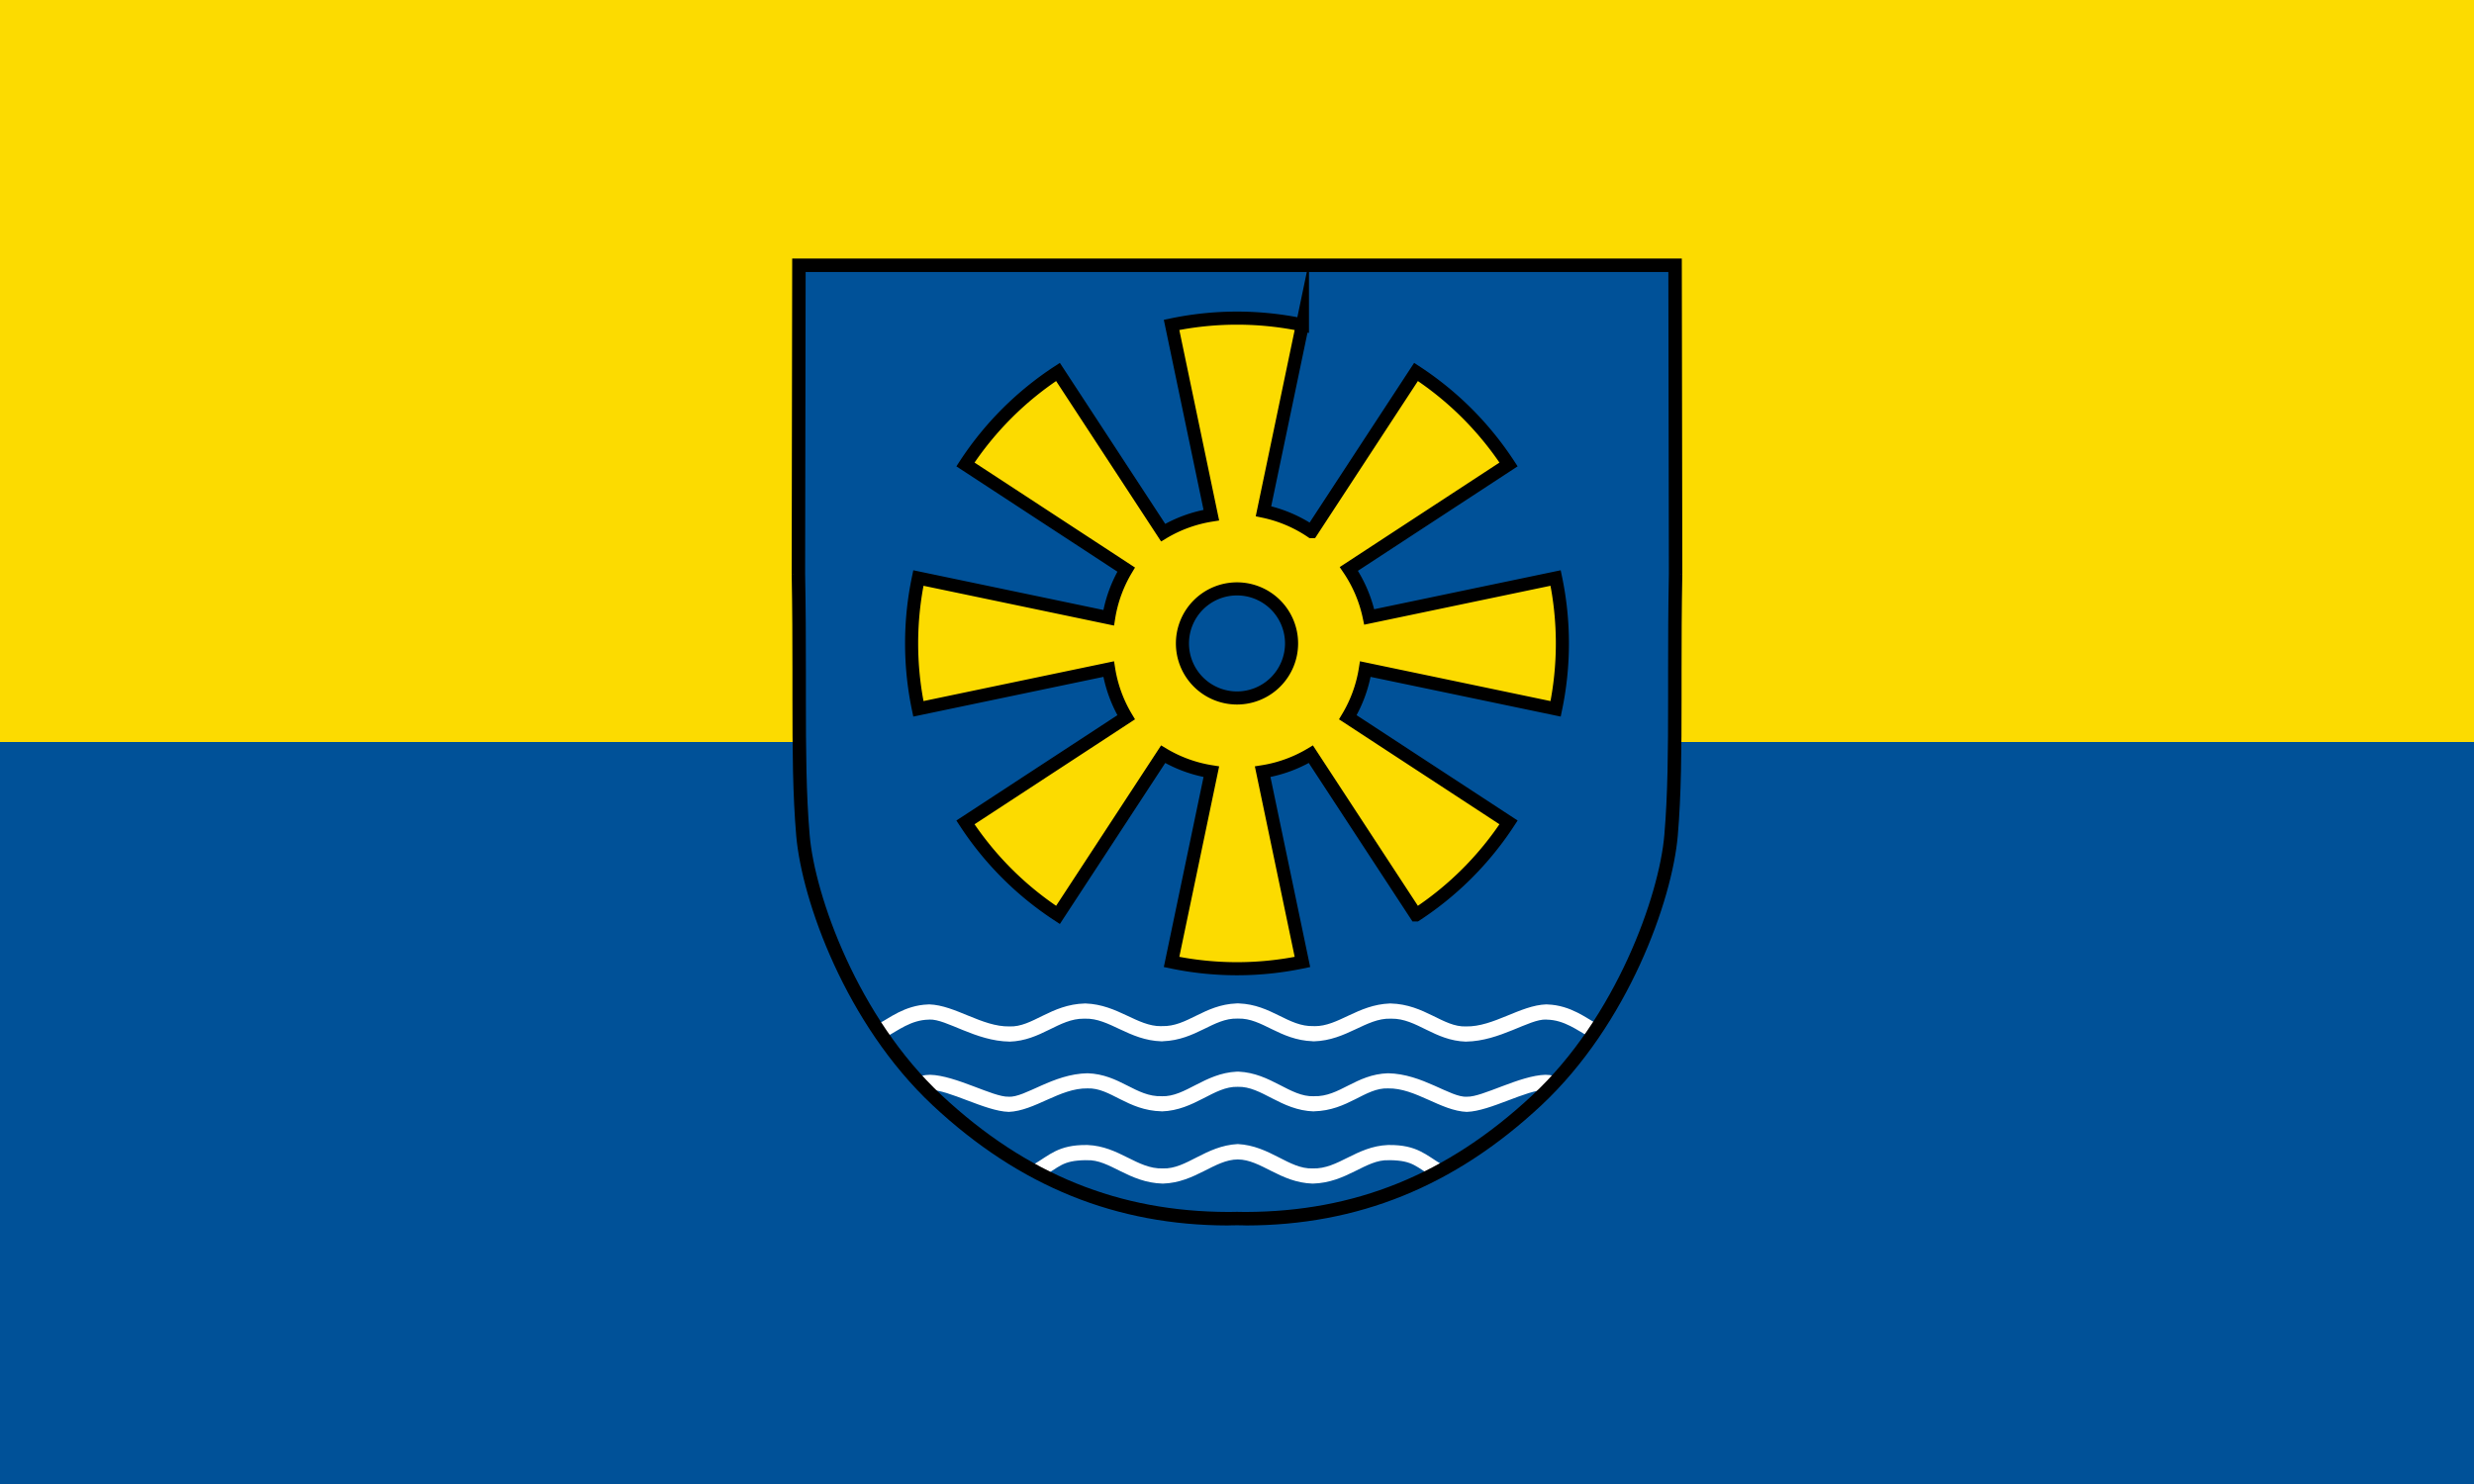
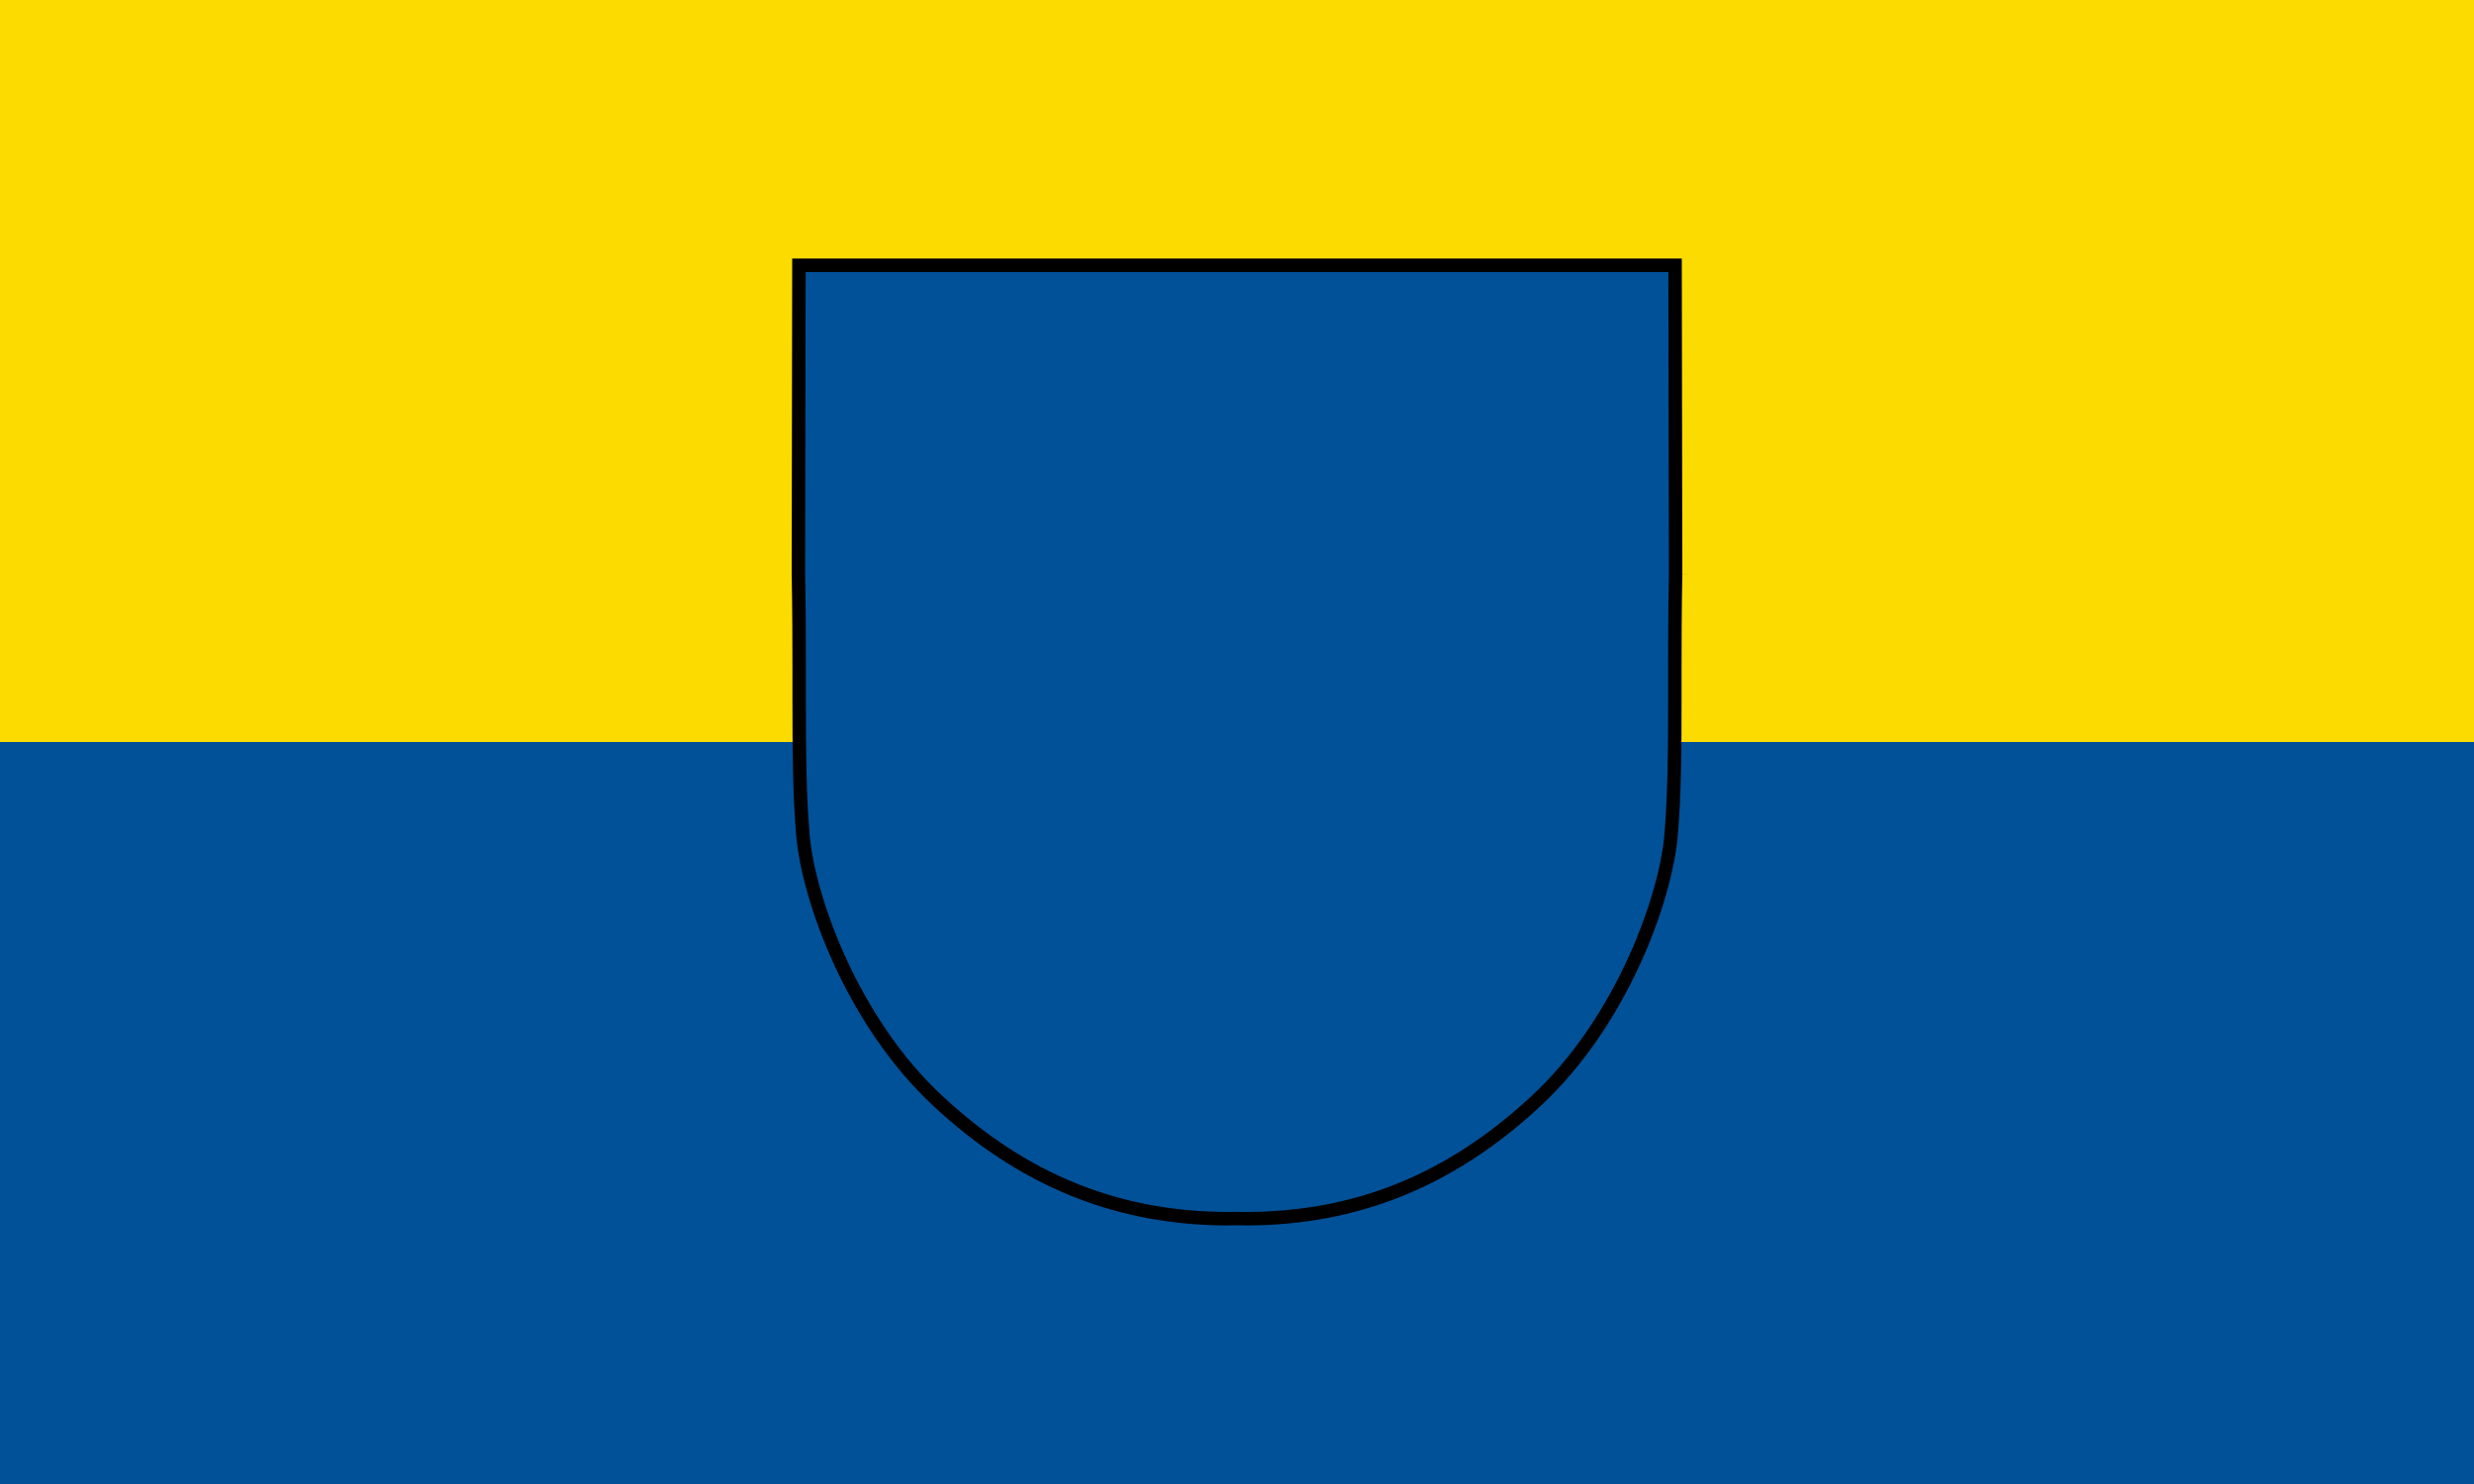
<svg xmlns="http://www.w3.org/2000/svg" xml:space="preserve" width="1000" height="600" style="clip-rule:evenodd;fill-rule:evenodd;image-rendering:optimizeQuality;shape-rendering:geometricPrecision;text-rendering:geometricPrecision" viewBox="0 0 1000 600" version="1.1" id="svg2856">
  <rect x="0" y="0" width="1000" height="600" fill="#808080" stroke="none" />
  <defs id="defs2843">
    <style type="text/css" id="style2841">
   
    .fil0 {fill:#0061A5}
    .fil3 {fill:#1F1A17}
    .fil2 {fill:#F6BB00}
    .fil1 {fill:white}
   
  </style>
  </defs>
  <g id="Ebene_x0020_1">
    <g id="g10" transform="matrix(0,1,-0.667,0,965.888,831.206)">
      <path id="rect9" style="fill:#fcdb00;stroke:none;stroke-width:1;stroke-dasharray:none" d="m -831.206,-51.169 h 600 V 1448.831 h -600 z" />
      <path id="rect9-1" style="fill:#005198;stroke:none;stroke-width:1;stroke-dasharray:none" d="m -531.206,-51.169 h 300 V 1448.831 h -300 z" />
    </g>
    <g id="g1" transform="matrix(0.02,0,0,0.02,320,104.531)">
      <path id="Hintergrund" class="fil0" d="m 17872.1,6372.85 c -42.703,2216.16 32.057,3850.06 -90.98,5285.39 -109.392,1275.93 -993.586,3753.2 -2712.67,5358.96 -1747.14,1632.81 -3662.69,2388.79 -5876.5,2392.56 -2302.51,5.879 -3757.51,-576.139 -5007.35,-1415.74 -570.575,-413.604 -820.168,-555.053 -1336.35,-1004.86 -1041.71,-1163.56 -2098.69,-2544.19 -2499.06,-4330.91 -62.767,-278.111 -185.725,-1262.92 -192.223,-1570.74 C 78.127,7076.65 181.572,6914.97 207.505,136.41 H 17861.805 l 10.341,6236.41 z" style="fill:#005198" />
-       <path id="Welle1" class="fil1" d="m 9011.698,15057.273 c -10.263,0 -21.274,0 -19.947,1.085 -658.732,24.841 -997.069,475.131 -1508.952,458.37 0,1.085 -1.163,1.085 -5.478,1.085 h -11.524 c -480.224,6.508 -874.3,-434.603 -1523.783,-458.422 h -15.606 c -690.318,17.321 -1062.312,482.732 -1524.661,463.848 h -0.62 c -555.138,10.263 -1094.588,-428.707 -1620.418,-445.399 -3.922,0 -12.925,-0.02 -26.717,1.55 -471.522,15.119 -804.109,293.753 -973.377,374.706 l 139.733,274.402 c 223.651,-118.8 491.962,-336.45 849.147,-342.408 h 11.575 l 3.927,-1.654 c 341.36,-12.927 932.246,436.341 1616.129,445.503 l 0.62,1.033 c 641.882,-19.435 996.238,-468.628 1504.818,-464.313 h 0.052 1.292 18.5 3.514 c 489.471,-14.578 885.465,438.47 1544.66,457.905 h 22.738 l 3.927,-1.653 c 673.545,-24.291 1020.214,-470.832 1504.663,-457.905 l 5.839,-0.982 c 1.577,0 2.098,1.075 3.669,1.085 1.571,-0.01 2.092,-1.08 3.669,-1.085 l 5.839,0.982 c 484.449,-12.927 831.117,433.614 1504.662,457.905 l 3.928,1.653 h 22.737 c 659.195,-19.435 1055.189,-472.483 1544.66,-457.905 h 3.514 18.501 1.291 0.05 c 508.58,-4.315 862.936,444.878 1504.818,464.313 l 0.62,-1.033 c 683.882,-9.162 1274.769,-458.43 1616.129,-445.503 l 3.927,1.654 h 11.576 c 357.184,5.958 625.496,223.608 849.147,342.408 l 139.733,-274.402 c -169.269,-80.953 -501.856,-359.587 -973.377,-374.706 -13.792,-1.573 -22.795,-1.55 -26.717,-1.55 -525.83,16.692 -1065.28,455.662 -1620.418,445.399 h -0.62 c -462.35,18.884 -834.343,-446.527 -1524.662,-463.848 h -15.606 c -649.483,23.819 -1043.559,464.93 -1523.783,458.422 h -11.524 c -4.315,0 -5.477,0 -5.477,-1.085 -511.883,16.761 -850.22,-433.529 -1508.952,-458.37 1.327,-1.091 -9.684,-1.085 -19.947,-1.085 -1.435,0 -2.289,0.57 -3.721,0.568 -1.432,0 -2.285,-0.568 -3.721,-0.568 z m -11.937,1380.019 c -657.877,30.248 -1042.105,514.105 -1521.303,497.334 l -2.429,-1.086 c -517.755,17.862 -843.875,-442.794 -1496.653,-463.33 h -0.103 c -698.625,11.363 -1261.501,494.124 -1597.37,474.699 v -1.137 c -305.074,12.455 -1068.619,-430.849 -1585.588,-442.763 -56.967,0 -115.255,6.545 -173.323,23.306 l 88.005,294.814 c 20.299,-6.508 49.113,-10.284 85.318,-10.284 372.001,-11.364 1118.771,428.674 1585.588,441.679 v 1.085 c 535.035,-20.535 1039.051,-485.422 1597.37,-475.217 h 0.052 0.052 c 461.122,-17.714 803.173,447.14 1496.653,463.28 l 2.429,1.653 c 668.453,-21.076 1056.122,-512.435 1536.96,-496.765 480.839,-15.67 868.507,475.689 1536.96,496.765 l 2.429,-1.653 c 693.48,-16.14 1035.532,-480.994 1496.653,-463.28 h 0.05 0.05 c 558.32,-10.205 1062.335,454.682 1597.371,475.217 v -1.085 c 466.817,-13.005 1213.587,-453.043 1585.588,-441.679 36.205,0 65.018,3.776 85.317,10.284 l 88.005,-294.814 c -58.068,-16.761 -116.355,-23.306 -173.322,-23.306 -516.97,11.914 -1280.515,455.218 -1585.588,442.763 v 1.137 c -335.87,19.425 -898.745,-463.336 -1597.371,-474.699 h -0.103 c -652.778,20.536 -978.897,481.192 -1496.653,463.33 l -2.429,1.086 c -479.197,16.771 -863.426,-467.086 -1521.303,-497.334 h -8.94 -4.858 c -0.541,0 -1.074,0.01 -1.86,1.653 -0.787,-1.643 -1.32,-1.653 -1.86,-1.653 h -4.858 z m 15.658,1463.941 c -651.475,33.312 -1035.751,509.466 -1512.362,492.787 h -2.429 c -515.407,16.77 -879.544,-448.171 -1521.819,-473.563 h -16.485 c -574.26,-6.429 -754.642,207.932 -1082.053,399.614 l 154.409,264.066 c 391.505,-226.233 426.538,-348.229 905.268,-356.929 l 0.465,1.086 h 24.598 c 462.744,-20.536 843.11,455.156 1535.617,472.477 h 2.687 c 656.412,-20.696 1042.082,-486.059 1512.104,-488.29 470.023,2.231 855.692,467.594 1512.104,488.29 h 2.687 c 692.508,-17.321 1072.874,-493.013 1535.617,-472.477 h 24.598 l 0.465,-1.086 c 478.73,8.7 513.763,130.696 905.268,356.929 l 154.409,-264.066 c -327.411,-191.682 -507.792,-406.043 -1082.053,-399.614 h -16.484 c -642.276,25.392 -1006.413,490.333 -1521.82,473.563 h -2.429 c -476.611,16.679 -860.887,-459.475 -1512.362,-492.787 z" />
-       <path id="circle3395" style="clip-rule:evenodd;fill:#fcdb00;fill-rule:evenodd;stroke:#000000;stroke-width:264.6;stroke-linecap:butt;stroke-linejoin:miter;stroke-miterlimit:24;stroke-dasharray:none;image-rendering:optimizeQuality;shape-rendering:geometricPrecision;text-rendering:geometricPrecision" d="m 7677.568,1341.313 803.672,3845.709 a 2732.7,2732.7 0 0 0 -974.049,353.622 l -2125.4,-3248.381 A 6464.716,6464.716 0 0 0 3511.569,4162.485 l 3248.381,2125.4 a 2732.7,2732.7 0 0 0 -353.622,974.049 L 2560.619,6458.314 a 6464.716,6464.716 0 0 0 0,2644.852 l 3845.709,-803.672 a 2732.7,2732.7 0 0 0 353.673,974.101 L 3511.569,11398.942 a 6464.716,6464.716 0 0 0 1870.222,1870.222 l 2125.4,-3248.38 a 2732.7,2732.7 0 0 0 974.101,353.621 l -803.724,3845.709 a 6464.716,6464.716 0 0 0 2644.903,0 l -803.724,-3845.709 a 2732.7,2732.7 0 0 0 974.101,-353.621 l 2125.4,3248.38 A 6464.716,6464.716 0 0 0 14488.47,11398.942 L 11240.089,9273.543 a 2732.7,2732.7 0 0 0 353.622,-974.049 l 3845.709,803.672 a 6464.716,6464.716 0 0 0 0,-2644.852 l -3767.006,787.187 a 2732.7,2732.7 0 0 0 -411.809,-971.104 L 14488.47,4162.485 A 6464.716,6464.716 0 0 0 12618.248,2292.263 l -2111.964,3227.813 a 2732.7,2732.7 0 0 0 -971.052,-411.758 l 787.239,-3767.005 a 6464.716,6464.716 0 0 0 -2644.903,0 z m 1322.452,5336.78 a 1102.62,1102.62 0 0 1 1102.62,1102.62 1102.62,1102.62 0 0 1 -1102.62,1102.62 1102.62,1102.62 0 0 1 -1102.62,-1102.62 1102.62,1102.62 0 0 1 1102.62,-1102.62 z" />
-       <path id="Umrandung" class="fil3" d="m 17712.9,8330.4 c 0,197.876 0,390.099 0,578.567 0,1031.04 -5.957,1918.84 -75.704,2737.99 -102.187,1235.33 -983.245,3700.22 -2670.13,5269.32 -1727.24,1613.37 -3600.62,2350.94 -5783.24,2357.36 -7.756,0 -18.805,0 -31.035,0 -51.954,0 -101.243,-1.878 -152.263,-2.428 v 0 c -0.147,0 -0.383,0 -0.383,0 -0.236,0 -0.55,0 -0.55,0 h -0.157 c -50.941,0.55 -100.231,2.428 -152.263,2.428 -12.072,0 -23.2,0 -31.035,0 -2182.62,-6.429 -4055.93,-743.993 -5783.24,-2357.36 -1686.81,-1569.1 -2567.86,-4033.99 -2670.05,-5269.32 -69.737,-819.146 -75.694,-1706.95 -75.694,-2737.99 0,-188.468 0,-380.691 0,-578.567 0,-602.543 -2.045,-1251.33 -15.444,-1959.98 l 10.273,-6098.18 h 8717.46 1.091 8717.469 l 10.263,6098.18 c -13.32,708.653 -15.355,1357.44 -15.355,1959.98 z M 18000.026,6372.85 17989.606,0 H 9000.526 8999.435 10.445 l -10.43,6372.85 h 135.964 l -135.964,1.887 c 13.409,706.215 15.365,1353.9 15.365,1955.67 0,197.876 0,390.099 0,578.567 0,1031.04 5.328,1926.36 76.402,2760.64 115.281,1315.82 1004.09,3805.55 2754.68,5445.87 1767.44,1653.88 3724.21,2427.66 5969.68,2431.42 13.006,-1.641 23.357,-1.641 31.035,-1.641 52.111,0 101.715,-1.878 152.892,-2.428 51.089,0.55 100.614,2.428 152.725,2.428 7.687,0 18.108,0 31.035,1.641 2245.54,-3.755 4202.31,-777.534 5969.76,-2431.42 1750.59,-1640.33 2639.33,-4130.06 2754.6,-5445.87 71.153,-834.275 76.481,-1729.6 76.481,-2760.64 0,-188.468 0,-380.691 0,-578.567 0,-601.767 1.966,-1249.45 15.365,-1955.67 l -135.964,-1.887 h 135.964 z" style="fill:#000000" />
+       <path id="Umrandung" class="fil3" d="m 17712.9,8330.4 c 0,197.876 0,390.099 0,578.567 0,1031.04 -5.957,1918.84 -75.704,2737.99 -102.187,1235.33 -983.245,3700.22 -2670.13,5269.32 -1727.24,1613.37 -3600.62,2350.94 -5783.24,2357.36 -7.756,0 -18.805,0 -31.035,0 -51.954,0 -101.243,-1.878 -152.263,-2.428 v 0 c -0.147,0 -0.383,0 -0.383,0 -0.236,0 -0.55,0 -0.55,0 h -0.157 c -50.941,0.55 -100.231,2.428 -152.263,2.428 -12.072,0 -23.2,0 -31.035,0 -2182.62,-6.429 -4055.93,-743.993 -5783.24,-2357.36 -1686.81,-1569.1 -2567.86,-4033.99 -2670.05,-5269.32 -69.737,-819.146 -75.694,-1706.95 -75.694,-2737.99 0,-188.468 0,-380.691 0,-578.567 0,-602.543 -2.045,-1251.33 -15.444,-1959.98 l 10.273,-6098.18 h 8717.46 1.091 8717.469 l 10.263,6098.18 c -13.32,708.653 -15.355,1357.44 -15.355,1959.98 z M 18000.026,6372.85 17989.606,0 H 9000.526 8999.435 10.445 l -10.43,6372.85 h 135.964 l -135.964,1.887 c 13.409,706.215 15.365,1353.9 15.365,1955.67 0,197.876 0,390.099 0,578.567 0,1031.04 5.328,1926.36 76.402,2760.64 115.281,1315.82 1004.09,3805.55 2754.68,5445.87 1767.44,1653.88 3724.21,2427.66 5969.68,2431.42 13.006,-1.641 23.357,-1.641 31.035,-1.641 52.111,0 101.715,-1.878 152.892,-2.428 51.089,0.55 100.614,2.428 152.725,2.428 7.687,0 18.108,0 31.035,1.641 2245.54,-3.755 4202.31,-777.534 5969.76,-2431.42 1750.59,-1640.33 2639.33,-4130.06 2754.6,-5445.87 71.153,-834.275 76.481,-1729.6 76.481,-2760.64 0,-188.468 0,-380.691 0,-578.567 0,-601.767 1.966,-1249.45 15.365,-1955.67 h 135.964 z" style="fill:#000000" />
    </g>
  </g>
</svg>